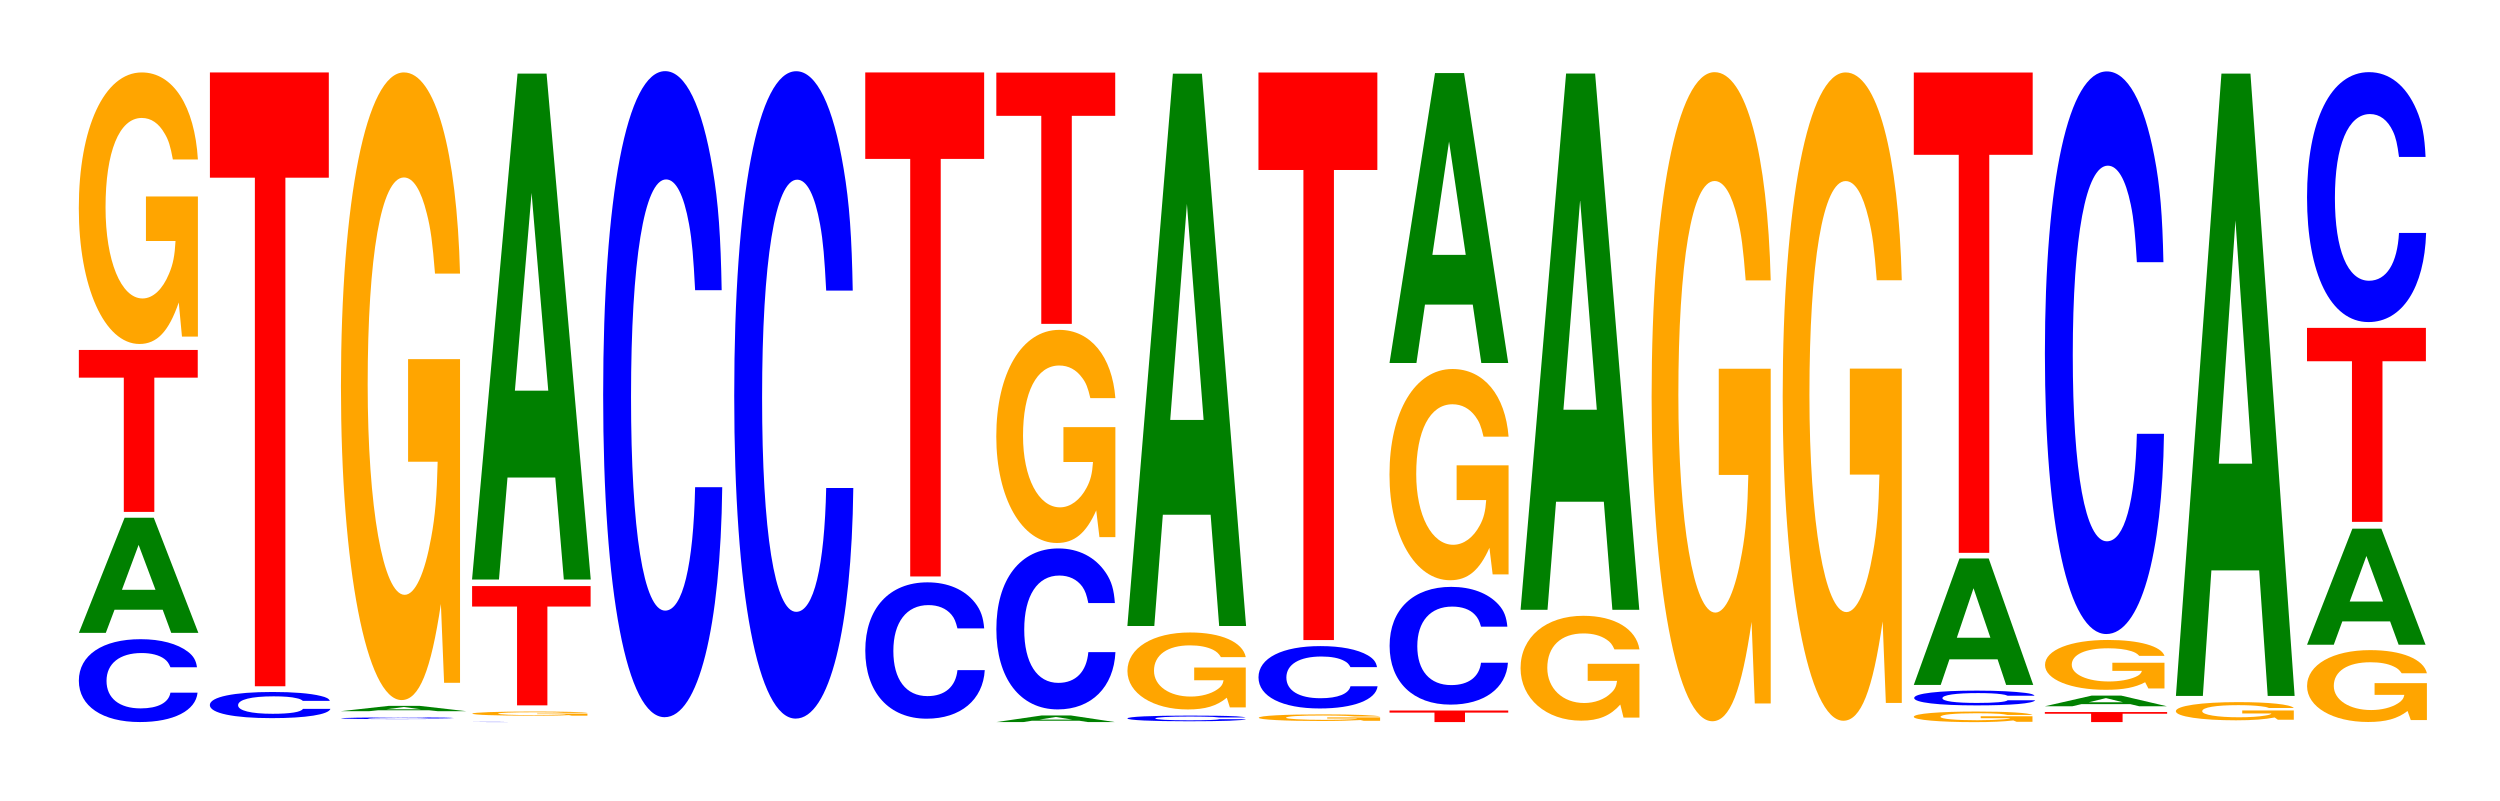
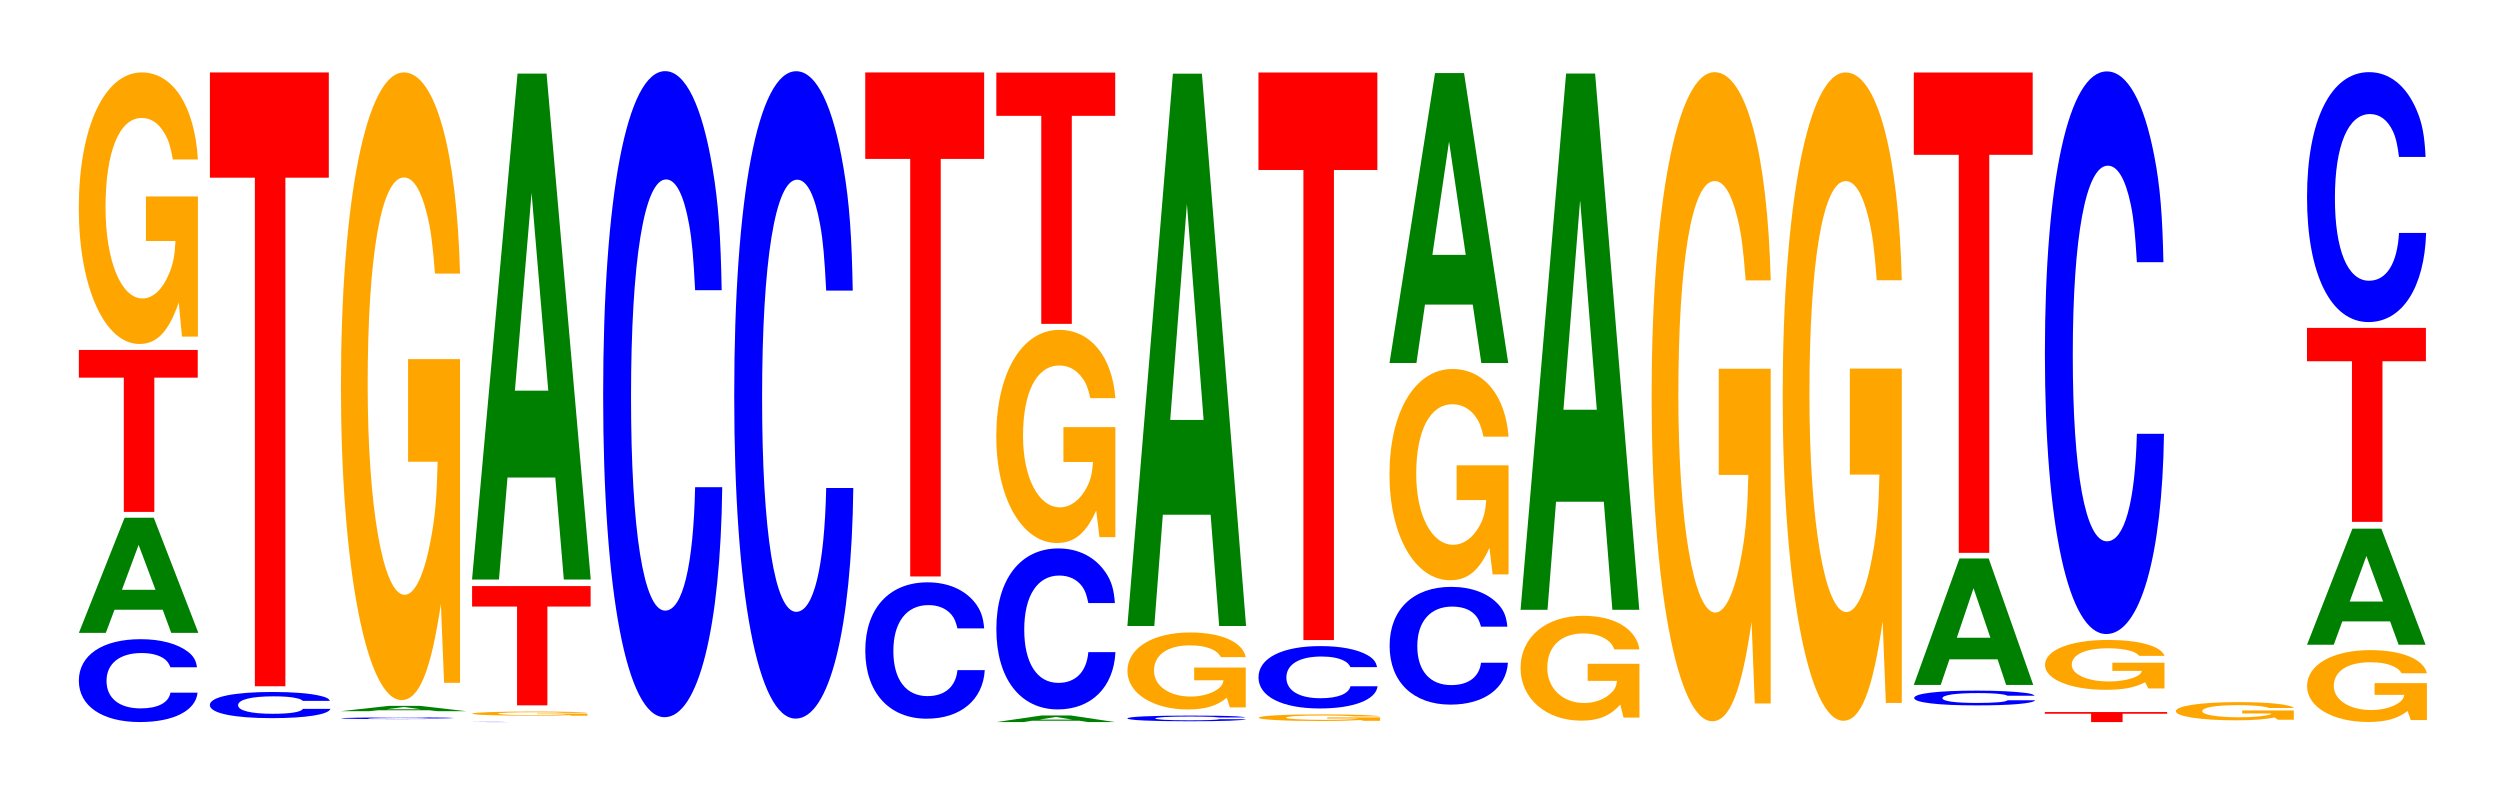
<svg xmlns="http://www.w3.org/2000/svg" xmlns:xlink="http://www.w3.org/1999/xlink" width="206pt" height="66pt" viewBox="0 0 206 66" version="1.1">
  <defs>
    <g>
      <symbol overflow="visible" id="glyph0-0">
        <path style="stroke:none;" d="M 10.406 -4.312 C 10.328 -4.875 10.125 -5.234 9.656 -5.594 C 8.797 -6.25 7.422 -6.625 5.766 -6.625 C 2.625 -6.625 0.672 -5.312 0.672 -3.203 C 0.672 -1.109 2.609 0.203 5.703 0.203 C 8.469 0.203 10.312 -0.734 10.453 -2.219 L 8.219 -2.219 C 8.078 -1.391 7.188 -0.922 5.766 -0.922 C 4 -0.922 2.953 -1.766 2.953 -3.188 C 2.953 -4.625 4.047 -5.484 5.844 -5.484 C 6.641 -5.484 7.297 -5.312 7.719 -5 C 7.953 -4.828 8.078 -4.656 8.219 -4.312 Z M 10.406 -4.312 " />
      </symbol>
      <symbol overflow="visible" id="glyph1-0">
        <path style="stroke:none;" d="M 7.281 -1.906 L 7.984 0 L 10.219 0 L 6.547 -9.484 L 4.141 -9.484 L 0.375 0 L 2.594 0 L 3.312 -1.906 Z M 6.688 -3.547 L 3.922 -3.547 L 5.297 -7.25 Z M 6.688 -3.547 " />
      </symbol>
      <symbol overflow="visible" id="glyph2-0">
        <path style="stroke:none;" d="M 6.453 -11.062 L 10.031 -11.062 L 10.031 -13.344 L 0.234 -13.344 L 0.234 -11.062 L 3.938 -11.062 L 3.938 0 L 6.453 0 Z M 6.453 -11.062 " />
      </symbol>
      <symbol overflow="visible" id="glyph3-0">
        <path style="stroke:none;" d="M 10.422 -11.484 L 6.141 -11.484 L 6.141 -7.812 L 8.578 -7.812 C 8.516 -6.625 8.375 -5.891 8.047 -5.125 C 7.516 -3.828 6.719 -3.078 5.859 -3.078 C 4.094 -3.078 2.812 -6.172 2.812 -10.578 C 2.812 -15.172 3.938 -17.953 5.797 -17.953 C 6.562 -17.953 7.203 -17.516 7.688 -16.656 C 8 -16.141 8.156 -15.641 8.359 -14.531 L 10.422 -14.531 C 10.156 -18.922 8.375 -21.703 5.797 -21.703 C 2.719 -21.703 0.609 -17.156 0.609 -10.516 C 0.609 -4.047 2.719 0.672 5.609 0.672 C 7.047 0.672 8.016 -0.344 8.844 -2.75 L 9.109 0.062 L 10.422 0.062 Z M 10.422 -11.484 " />
      </symbol>
      <symbol overflow="visible" id="glyph4-0">
        <path style="stroke:none;" d="M 10.578 -1.359 C 10.5 -1.547 10.297 -1.656 9.828 -1.766 C 8.953 -1.984 7.562 -2.094 5.859 -2.094 C 2.672 -2.094 0.688 -1.688 0.688 -1.016 C 0.688 -0.344 2.656 0.062 5.797 0.062 C 8.609 0.062 10.484 -0.234 10.625 -0.703 L 8.359 -0.703 C 8.219 -0.438 7.312 -0.297 5.859 -0.297 C 4.062 -0.297 3.016 -0.562 3.016 -1 C 3.016 -1.469 4.109 -1.734 5.938 -1.734 C 6.75 -1.734 7.422 -1.688 7.844 -1.578 C 8.094 -1.531 8.219 -1.469 8.359 -1.359 Z M 10.578 -1.359 " />
      </symbol>
      <symbol overflow="visible" id="glyph5-0">
        <path style="stroke:none;" d="M 6.453 -41.906 L 10.031 -41.906 L 10.031 -50.578 L 0.234 -50.578 L 0.234 -41.906 L 3.938 -41.906 L 3.938 0 L 6.453 0 Z M 6.453 -41.906 " />
      </symbol>
      <symbol overflow="visible" id="glyph6-0">
        <path style="stroke:none;" d="M 9.891 -0.094 C 9.812 -0.109 9.625 -0.109 9.172 -0.125 C 8.359 -0.141 7.062 -0.141 5.484 -0.141 C 2.5 -0.141 0.641 -0.109 0.641 -0.062 C 0.641 -0.031 2.484 0 5.422 0 C 8.047 0 9.797 -0.016 9.938 -0.047 L 7.812 -0.047 C 7.688 -0.031 6.828 -0.016 5.484 -0.016 C 3.797 -0.016 2.812 -0.047 2.812 -0.062 C 2.812 -0.094 3.844 -0.125 5.547 -0.125 C 6.312 -0.125 6.938 -0.109 7.344 -0.109 C 7.562 -0.109 7.688 -0.094 7.812 -0.094 Z M 9.891 -0.094 " />
      </symbol>
      <symbol overflow="visible" id="glyph7-0">
        <path style="stroke:none;" d="M 7.641 -0.078 L 8.375 0 L 10.734 0 L 6.891 -0.438 L 4.344 -0.438 L 0.391 0 L 2.734 0 L 3.484 -0.078 Z M 7.016 -0.156 L 4.125 -0.156 L 5.578 -0.344 Z M 7.016 -0.156 " />
      </symbol>
      <symbol overflow="visible" id="glyph8-0">
        <path style="stroke:none;" d="M 10.422 -26.531 L 6.141 -26.531 L 6.141 -18.078 L 8.578 -18.078 C 8.516 -15.297 8.375 -13.609 8.047 -11.844 C 7.516 -8.859 6.719 -7.109 5.859 -7.109 C 4.094 -7.109 2.812 -14.281 2.812 -24.438 C 2.812 -35.062 3.938 -41.5 5.797 -41.5 C 6.562 -41.5 7.203 -40.484 7.688 -38.516 C 8 -37.297 8.156 -36.141 8.359 -33.578 L 10.422 -33.578 C 10.156 -43.719 8.375 -50.156 5.797 -50.156 C 2.719 -50.156 0.609 -39.672 0.609 -24.297 C 0.609 -9.344 2.719 1.562 5.609 1.562 C 7.047 1.562 8.016 -0.812 8.844 -6.359 L 9.109 0.141 L 10.422 0.141 Z M 10.422 -26.531 " />
      </symbol>
      <symbol overflow="visible" id="glyph9-0">
        <path style="stroke:none;" d="M 10.438 -0.016 C 10.359 -0.016 10.172 -0.016 9.688 -0.016 C 8.828 -0.016 7.453 -0.016 5.781 -0.016 C 2.641 -0.016 0.672 -0.016 0.672 -0.016 C 0.672 0 2.625 0 5.734 0 C 8.5 0 10.344 0 10.484 0 L 8.25 0 C 8.109 0 7.219 0 5.781 0 C 4.016 0 2.969 0 2.969 -0.016 C 2.969 -0.016 4.062 -0.016 5.859 -0.016 C 6.656 -0.016 7.312 -0.016 7.75 -0.016 C 8 -0.016 8.109 -0.016 8.25 -0.016 Z M 10.438 -0.016 " />
      </symbol>
      <symbol overflow="visible" id="glyph10-0">
        <path style="stroke:none;" d="M 10.078 -0.172 L 5.938 -0.172 L 5.938 -0.125 L 8.297 -0.125 C 8.234 -0.094 8.094 -0.094 7.781 -0.078 C 7.266 -0.062 6.484 -0.047 5.672 -0.047 C 3.953 -0.047 2.719 -0.094 2.719 -0.172 C 2.719 -0.234 3.812 -0.281 5.609 -0.281 C 6.344 -0.281 6.969 -0.266 7.438 -0.266 C 7.734 -0.25 7.891 -0.25 8.078 -0.234 L 10.078 -0.234 C 9.828 -0.297 8.094 -0.344 5.594 -0.344 C 2.625 -0.344 0.594 -0.266 0.594 -0.172 C 0.594 -0.062 2.641 0 5.422 0 C 6.812 0 7.75 0 8.547 -0.047 L 8.797 0 L 10.078 0 Z M 10.078 -0.172 " />
      </symbol>
      <symbol overflow="visible" id="glyph11-0">
        <path style="stroke:none;" d="M 6.438 -8.141 L 10 -8.141 L 10 -9.828 L 0.234 -9.828 L 0.234 -8.141 L 3.938 -8.141 L 3.938 0 L 6.438 0 Z M 6.438 -8.141 " />
      </symbol>
      <symbol overflow="visible" id="glyph12-0">
        <path style="stroke:none;" d="M 7.234 -8.406 L 7.938 0 L 10.156 0 L 6.516 -41.688 L 4.125 -41.688 L 0.375 0 L 2.594 0 L 3.297 -8.406 Z M 6.656 -15.562 L 3.906 -15.562 L 5.281 -31.859 Z M 6.656 -15.562 " />
      </symbol>
      <symbol overflow="visible" id="glyph13-0">
        <path style="stroke:none;" d="M 10.438 -33.578 C 10.359 -37.969 10.172 -40.766 9.688 -43.609 C 8.828 -48.766 7.453 -51.625 5.781 -51.625 C 2.641 -51.625 0.672 -41.391 0.672 -24.938 C 0.672 -8.641 2.625 1.609 5.734 1.609 C 8.5 1.609 10.344 -5.719 10.484 -17.344 L 8.25 -17.344 C 8.109 -10.875 7.219 -7.172 5.781 -7.172 C 4.016 -7.172 2.969 -13.719 2.969 -24.797 C 2.969 -36.016 4.062 -42.703 5.859 -42.703 C 6.656 -42.703 7.312 -41.453 7.75 -39.016 C 8 -37.625 8.109 -36.297 8.25 -33.578 Z M 10.438 -33.578 " />
      </symbol>
      <symbol overflow="visible" id="glyph14-0">
        <path style="stroke:none;" d="M 10.438 -33.656 C 10.359 -38.047 10.172 -40.844 9.688 -43.703 C 8.828 -48.875 7.453 -51.734 5.781 -51.734 C 2.641 -51.734 0.672 -41.469 0.672 -25 C 0.672 -8.656 2.625 1.609 5.734 1.609 C 8.5 1.609 10.344 -5.719 10.484 -17.391 L 8.25 -17.391 C 8.109 -10.891 7.219 -7.188 5.781 -7.188 C 4.016 -7.188 2.969 -13.75 2.969 -24.859 C 2.969 -36.094 4.062 -42.797 5.859 -42.797 C 6.656 -42.797 7.312 -41.531 7.75 -39.094 C 8 -37.703 8.109 -36.375 8.25 -33.656 Z M 10.438 -33.656 " />
      </symbol>
      <symbol overflow="visible" id="glyph15-0">
        <path style="stroke:none;" d="M 10.469 -7.094 C 10.391 -8.016 10.188 -8.594 9.719 -9.203 C 8.859 -10.297 7.469 -10.891 5.797 -10.891 C 2.641 -10.891 0.672 -8.734 0.672 -5.266 C 0.672 -1.828 2.625 0.344 5.734 0.344 C 8.516 0.344 10.375 -1.203 10.516 -3.656 L 8.266 -3.656 C 8.125 -2.297 7.234 -1.516 5.797 -1.516 C 4.016 -1.516 2.984 -2.891 2.984 -5.234 C 2.984 -7.594 4.062 -9.016 5.875 -9.016 C 6.672 -9.016 7.328 -8.75 7.766 -8.234 C 8.016 -7.938 8.125 -7.656 8.266 -7.094 Z M 10.469 -7.094 " />
      </symbol>
      <symbol overflow="visible" id="glyph16-0">
        <path style="stroke:none;" d="M 6.453 -34.406 L 10.031 -34.406 L 10.031 -41.531 L 0.234 -41.531 L 0.234 -34.406 L 3.938 -34.406 L 3.938 0 L 6.453 0 Z M 6.453 -34.406 " />
      </symbol>
      <symbol overflow="visible" id="glyph17-0">
        <path style="stroke:none;" d="M 7.234 -0.109 L 7.938 0 L 10.156 0 L 6.516 -0.547 L 4.125 -0.547 L 0.375 0 L 2.594 0 L 3.297 -0.109 Z M 6.656 -0.203 L 3.906 -0.203 L 5.281 -0.422 Z M 6.656 -0.203 " />
      </symbol>
      <symbol overflow="visible" id="glyph18-0">
        <path style="stroke:none;" d="M 10.438 -8.359 C 10.359 -9.453 10.172 -10.141 9.688 -10.859 C 8.828 -12.141 7.453 -12.859 5.781 -12.859 C 2.641 -12.859 0.672 -10.297 0.672 -6.203 C 0.672 -2.156 2.625 0.406 5.734 0.406 C 8.5 0.406 10.344 -1.422 10.484 -4.312 L 8.25 -4.312 C 8.109 -2.703 7.219 -1.781 5.781 -1.781 C 4.016 -1.781 2.969 -3.422 2.969 -6.172 C 2.969 -8.969 4.062 -10.625 5.859 -10.625 C 6.656 -10.625 7.312 -10.312 7.75 -9.719 C 8 -9.359 8.109 -9.031 8.25 -8.359 Z M 10.438 -8.359 " />
      </symbol>
      <symbol overflow="visible" id="glyph19-0">
        <path style="stroke:none;" d="M 10.422 -9.016 L 6.141 -9.016 L 6.141 -6.141 L 8.578 -6.141 C 8.516 -5.188 8.375 -4.625 8.047 -4.016 C 7.516 -3.016 6.719 -2.406 5.859 -2.406 C 4.094 -2.406 2.812 -4.844 2.812 -8.297 C 2.812 -11.906 3.938 -14.094 5.797 -14.094 C 6.562 -14.094 7.203 -13.75 7.688 -13.078 C 8 -12.672 8.156 -12.281 8.359 -11.406 L 10.422 -11.406 C 10.156 -14.844 8.375 -17.031 5.797 -17.031 C 2.719 -17.031 0.609 -13.469 0.609 -8.25 C 0.609 -3.172 2.719 0.531 5.609 0.531 C 7.047 0.531 8.016 -0.281 8.844 -2.156 L 9.109 0.047 L 10.422 0.047 Z M 10.422 -9.016 " />
      </symbol>
      <symbol overflow="visible" id="glyph20-0">
        <path style="stroke:none;" d="M 6.453 -17.141 L 10.031 -17.141 L 10.031 -20.703 L 0.234 -20.703 L 0.234 -17.141 L 3.938 -17.141 L 3.938 0 L 6.453 0 Z M 6.453 -17.141 " />
      </symbol>
      <symbol overflow="visible" id="glyph21-0">
        <path style="stroke:none;" d="M 10.406 -0.297 C 10.328 -0.328 10.141 -0.359 9.656 -0.391 C 8.812 -0.438 7.438 -0.453 5.766 -0.453 C 2.625 -0.453 0.672 -0.359 0.672 -0.219 C 0.672 -0.078 2.609 0.016 5.703 0.016 C 8.469 0.016 10.312 -0.047 10.453 -0.156 L 8.234 -0.156 C 8.094 -0.094 7.188 -0.062 5.766 -0.062 C 4 -0.062 2.969 -0.125 2.969 -0.219 C 2.969 -0.312 4.047 -0.375 5.844 -0.375 C 6.641 -0.375 7.297 -0.359 7.719 -0.344 C 7.969 -0.328 8.094 -0.312 8.234 -0.297 Z M 10.406 -0.297 " />
      </symbol>
      <symbol overflow="visible" id="glyph22-0">
        <path style="stroke:none;" d="M 10.359 -3.266 L 6.109 -3.266 L 6.109 -2.219 L 8.531 -2.219 C 8.469 -1.875 8.328 -1.672 8 -1.453 C 7.484 -1.094 6.672 -0.875 5.828 -0.875 C 4.062 -0.875 2.797 -1.75 2.797 -3 C 2.797 -4.312 3.922 -5.094 5.766 -5.094 C 6.531 -5.094 7.172 -4.969 7.656 -4.734 C 7.953 -4.578 8.125 -4.438 8.312 -4.125 L 10.359 -4.125 C 10.109 -5.375 8.328 -6.156 5.766 -6.156 C 2.703 -6.156 0.609 -4.875 0.609 -2.984 C 0.609 -1.141 2.719 0.188 5.578 0.188 C 7.016 0.188 7.969 -0.094 8.797 -0.781 L 9.047 0.016 L 10.359 0.016 Z M 10.359 -3.266 " />
      </symbol>
      <symbol overflow="visible" id="glyph23-0">
        <path style="stroke:none;" d="M 7.234 -9.172 L 7.938 0 L 10.156 0 L 6.516 -45.516 L 4.125 -45.516 L 0.375 0 L 2.594 0 L 3.297 -9.172 Z M 6.656 -16.984 L 3.906 -16.984 L 5.281 -34.781 Z M 6.656 -16.984 " />
      </symbol>
      <symbol overflow="visible" id="glyph24-0">
        <path style="stroke:none;" d="M 10.625 -0.281 L 6.266 -0.281 L 6.266 -0.188 L 8.75 -0.188 C 8.688 -0.156 8.531 -0.141 8.203 -0.125 C 7.672 -0.094 6.844 -0.078 5.984 -0.078 C 4.172 -0.078 2.875 -0.156 2.875 -0.25 C 2.875 -0.375 4.016 -0.438 5.922 -0.438 C 6.703 -0.438 7.359 -0.422 7.844 -0.406 C 8.172 -0.391 8.328 -0.375 8.516 -0.359 L 10.625 -0.359 C 10.359 -0.453 8.531 -0.531 5.906 -0.531 C 2.766 -0.531 0.625 -0.422 0.625 -0.25 C 0.625 -0.094 2.781 0.016 5.734 0.016 C 7.188 0.016 8.172 -0.016 9.016 -0.062 L 9.281 0 L 10.625 0 Z M 10.625 -0.281 " />
      </symbol>
      <symbol overflow="visible" id="glyph25-0">
        <path style="stroke:none;" d="M 10.438 -3.25 C 10.359 -3.672 10.156 -3.938 9.688 -4.219 C 8.828 -4.719 7.453 -4.984 5.781 -4.984 C 2.625 -4.984 0.672 -4 0.672 -2.406 C 0.672 -0.828 2.609 0.156 5.719 0.156 C 8.484 0.156 10.344 -0.547 10.484 -1.672 L 8.25 -1.672 C 8.109 -1.047 7.203 -0.688 5.781 -0.688 C 4 -0.688 2.969 -1.328 2.969 -2.391 C 2.969 -3.484 4.047 -4.125 5.859 -4.125 C 6.656 -4.125 7.312 -4 7.734 -3.766 C 7.984 -3.641 8.109 -3.516 8.25 -3.25 Z M 10.438 -3.25 " />
      </symbol>
      <symbol overflow="visible" id="glyph26-0">
        <path style="stroke:none;" d="M 6.453 -38.734 L 10.031 -38.734 L 10.031 -46.766 L 0.234 -46.766 L 0.234 -38.734 L 3.938 -38.734 L 3.938 0 L 6.453 0 Z M 6.453 -38.734 " />
      </symbol>
      <symbol overflow="visible" id="glyph27-0">
-         <path style="stroke:none;" d="M 6.453 -0.781 L 10.016 -0.781 L 10.016 -0.953 L 0.234 -0.953 L 0.234 -0.781 L 3.938 -0.781 L 3.938 0 L 6.453 0 Z M 6.453 -0.781 " />
-       </symbol>
+         </symbol>
      <symbol overflow="visible" id="glyph28-0">
        <path style="stroke:none;" d="M 10.375 -6.125 C 10.297 -6.922 10.109 -7.438 9.641 -7.953 C 8.781 -8.891 7.406 -9.406 5.75 -9.406 C 2.625 -9.406 0.672 -7.547 0.672 -4.547 C 0.672 -1.578 2.609 0.297 5.688 0.297 C 8.453 0.297 10.281 -1.047 10.422 -3.156 L 8.203 -3.156 C 8.062 -1.984 7.172 -1.312 5.75 -1.312 C 3.984 -1.312 2.953 -2.5 2.953 -4.516 C 2.953 -6.562 4.031 -7.781 5.828 -7.781 C 6.625 -7.781 7.281 -7.562 7.703 -7.109 C 7.938 -6.859 8.062 -6.625 8.203 -6.125 Z M 10.375 -6.125 " />
      </symbol>
      <symbol overflow="visible" id="glyph29-0">
        <path style="stroke:none;" d="M 10.422 -8.938 L 6.141 -8.938 L 6.141 -6.078 L 8.578 -6.078 C 8.516 -5.156 8.375 -4.578 8.047 -3.984 C 7.516 -2.984 6.719 -2.391 5.859 -2.391 C 4.094 -2.391 2.812 -4.812 2.812 -8.219 C 2.812 -11.797 3.938 -13.969 5.797 -13.969 C 6.562 -13.969 7.203 -13.625 7.688 -12.969 C 8 -12.547 8.156 -12.172 8.359 -11.297 L 10.422 -11.297 C 10.156 -14.719 8.375 -16.875 5.797 -16.875 C 2.719 -16.875 0.609 -13.344 0.609 -8.172 C 0.609 -3.141 2.719 0.531 5.609 0.531 C 7.047 0.531 8.016 -0.266 8.844 -2.141 L 9.109 0.047 L 10.422 0.047 Z M 10.422 -8.938 " />
      </symbol>
      <symbol overflow="visible" id="glyph30-0">
        <path style="stroke:none;" d="M 7.234 -4.812 L 7.938 0 L 10.156 0 L 6.516 -23.891 L 4.125 -23.891 L 0.375 0 L 2.594 0 L 3.297 -4.812 Z M 6.656 -8.906 L 3.906 -8.906 L 5.281 -18.25 Z M 6.656 -8.906 " />
      </symbol>
      <symbol overflow="visible" id="glyph31-0">
        <path style="stroke:none;" d="M 10.406 -4.422 L 6.141 -4.422 L 6.141 -3.016 L 8.562 -3.016 C 8.5 -2.547 8.359 -2.266 8.031 -1.984 C 7.516 -1.484 6.703 -1.188 5.859 -1.188 C 4.078 -1.188 2.812 -2.391 2.812 -4.078 C 2.812 -5.859 3.938 -6.922 5.797 -6.922 C 6.562 -6.922 7.203 -6.75 7.688 -6.422 C 8 -6.219 8.156 -6.031 8.344 -5.609 L 10.406 -5.609 C 10.141 -7.297 8.359 -8.375 5.781 -8.375 C 2.703 -8.375 0.609 -6.625 0.609 -4.062 C 0.609 -1.562 2.719 0.266 5.609 0.266 C 7.047 0.266 8.016 -0.141 8.828 -1.062 L 9.094 0.016 L 10.406 0.016 Z M 10.406 -4.422 " />
      </symbol>
      <symbol overflow="visible" id="glyph32-0">
        <path style="stroke:none;" d="M 7.234 -8.906 L 7.938 0 L 10.156 0 L 6.516 -44.188 L 4.125 -44.188 L 0.375 0 L 2.594 0 L 3.297 -8.906 Z M 6.656 -16.484 L 3.906 -16.484 L 5.281 -33.766 Z M 6.656 -16.484 " />
      </symbol>
      <symbol overflow="visible" id="glyph33-0">
        <path style="stroke:none;" d="M 10.422 -27.438 L 6.141 -27.438 L 6.141 -18.688 L 8.578 -18.688 C 8.516 -15.812 8.375 -14.062 8.047 -12.25 C 7.516 -9.172 6.719 -7.344 5.859 -7.344 C 4.094 -7.344 2.812 -14.766 2.812 -25.266 C 2.812 -36.266 3.938 -42.906 5.797 -42.906 C 6.562 -42.906 7.203 -41.859 7.688 -39.828 C 8 -38.562 8.156 -37.375 8.359 -34.719 L 10.422 -34.719 C 10.156 -45.219 8.375 -51.875 5.797 -51.875 C 2.719 -51.875 0.609 -41.016 0.609 -25.125 C 0.609 -9.656 2.719 1.609 5.609 1.609 C 7.047 1.609 8.016 -0.844 8.844 -6.578 L 9.109 0.141 L 10.422 0.141 Z M 10.422 -27.438 " />
      </symbol>
      <symbol overflow="visible" id="glyph34-0">
        <path style="stroke:none;" d="M 10.422 -27.406 L 6.141 -27.406 L 6.141 -18.672 L 8.578 -18.672 C 8.516 -15.797 8.375 -14.047 8.047 -12.234 C 7.516 -9.156 6.719 -7.344 5.859 -7.344 C 4.094 -7.344 2.812 -14.75 2.812 -25.234 C 2.812 -36.219 3.938 -42.859 5.797 -42.859 C 6.562 -42.859 7.203 -41.812 7.688 -39.781 C 8 -38.531 8.156 -37.344 8.359 -34.688 L 10.422 -34.688 C 10.156 -45.172 8.375 -51.812 5.797 -51.812 C 2.719 -51.812 0.609 -40.969 0.609 -25.109 C 0.609 -9.656 2.719 1.609 5.609 1.609 C 7.047 1.609 8.016 -0.844 8.844 -6.578 L 9.109 0.141 L 10.422 0.141 Z M 10.422 -27.406 " />
      </symbol>
      <symbol overflow="visible" id="glyph35-0">
-         <path style="stroke:none;" d="M 10.391 -0.453 L 6.125 -0.453 L 6.125 -0.297 L 8.562 -0.297 C 8.5 -0.25 8.344 -0.234 8.031 -0.203 C 7.5 -0.156 6.703 -0.125 5.844 -0.125 C 4.078 -0.125 2.812 -0.234 2.812 -0.406 C 2.812 -0.594 3.938 -0.703 5.797 -0.703 C 6.547 -0.703 7.203 -0.688 7.672 -0.656 C 7.984 -0.625 8.141 -0.609 8.344 -0.562 L 10.391 -0.562 C 10.141 -0.734 8.344 -0.844 5.781 -0.844 C 2.703 -0.844 0.609 -0.672 0.609 -0.406 C 0.609 -0.156 2.719 0.031 5.594 0.031 C 7.031 0.031 8 -0.016 8.812 -0.109 L 9.078 0 L 10.391 0 Z M 10.391 -0.453 " />
-       </symbol>
+         </symbol>
      <symbol overflow="visible" id="glyph36-0">
        <path style="stroke:none;" d="M 10.609 -0.766 C 10.531 -0.875 10.328 -0.938 9.844 -1 C 8.984 -1.109 7.578 -1.188 5.875 -1.188 C 2.672 -1.188 0.688 -0.953 0.688 -0.578 C 0.688 -0.203 2.656 0.031 5.828 0.031 C 8.641 0.031 10.516 -0.125 10.656 -0.391 L 8.391 -0.391 C 8.25 -0.25 7.328 -0.172 5.875 -0.172 C 4.078 -0.172 3.016 -0.312 3.016 -0.562 C 3.016 -0.828 4.125 -0.984 5.953 -0.984 C 6.766 -0.984 7.438 -0.953 7.875 -0.891 C 8.125 -0.859 8.25 -0.828 8.391 -0.766 Z M 10.609 -0.766 " />
      </symbol>
      <symbol overflow="visible" id="glyph37-0">
        <path style="stroke:none;" d="M 7.281 -2.109 L 7.984 0 L 10.219 0 L 6.547 -10.422 L 4.141 -10.422 L 0.375 0 L 2.594 0 L 3.312 -2.109 Z M 6.688 -3.891 L 3.922 -3.891 L 5.297 -7.969 Z M 6.688 -3.891 " />
      </symbol>
      <symbol overflow="visible" id="glyph38-0">
        <path style="stroke:none;" d="M 6.453 -32.797 L 10.031 -32.797 L 10.031 -39.578 L 0.234 -39.578 L 0.234 -32.797 L 3.938 -32.797 L 3.938 0 L 6.453 0 Z M 6.453 -32.797 " />
      </symbol>
      <symbol overflow="visible" id="glyph39-0">
        <path style="stroke:none;" d="M 6.641 -0.688 L 10.312 -0.688 L 10.312 -0.828 L 0.234 -0.828 L 0.234 -0.688 L 4.047 -0.688 L 4.047 0 L 6.641 0 Z M 6.641 -0.688 " />
      </symbol>
      <symbol overflow="visible" id="glyph40-0">
-         <path style="stroke:none;" d="M 7.438 -0.172 L 8.156 0 L 10.438 0 L 6.688 -0.875 L 4.234 -0.875 L 0.391 0 L 2.656 0 L 3.391 -0.172 Z M 6.828 -0.328 L 4 -0.328 L 5.422 -0.672 Z M 6.828 -0.328 " />
-       </symbol>
+         </symbol>
      <symbol overflow="visible" id="glyph41-0">
        <path style="stroke:none;" d="M 10.469 -2.109 L 6.172 -2.109 L 6.172 -1.438 L 8.609 -1.438 C 8.547 -1.219 8.406 -1.078 8.078 -0.938 C 7.547 -0.703 6.734 -0.562 5.891 -0.562 C 4.109 -0.562 2.828 -1.141 2.828 -1.938 C 2.828 -2.781 3.953 -3.297 5.828 -3.297 C 6.594 -3.297 7.234 -3.219 7.734 -3.062 C 8.031 -2.969 8.203 -2.875 8.391 -2.672 L 10.469 -2.672 C 10.203 -3.469 8.406 -3.984 5.812 -3.984 C 2.719 -3.984 0.625 -3.156 0.625 -1.922 C 0.625 -0.734 2.734 0.125 5.641 0.125 C 7.078 0.125 8.047 -0.062 8.875 -0.5 L 9.141 0.016 L 10.469 0.016 Z M 10.469 -2.109 " />
      </symbol>
      <symbol overflow="visible" id="glyph42-0">
        <path style="stroke:none;" d="M 10.438 -29.25 C 10.359 -33.078 10.172 -35.5 9.688 -37.984 C 8.828 -42.484 7.453 -44.969 5.781 -44.969 C 2.641 -44.969 0.672 -36.047 0.672 -21.719 C 0.672 -7.531 2.625 1.391 5.734 1.391 C 8.5 1.391 10.344 -4.969 10.484 -15.109 L 8.25 -15.109 C 8.109 -9.469 7.219 -6.25 5.781 -6.25 C 4.016 -6.25 2.969 -11.953 2.969 -21.609 C 2.969 -31.375 4.062 -37.203 5.859 -37.203 C 6.656 -37.203 7.312 -36.109 7.75 -33.984 C 8 -32.766 8.109 -31.625 8.25 -29.25 Z M 10.438 -29.25 " />
      </symbol>
      <symbol overflow="visible" id="glyph43-0">
        <path style="stroke:none;" d="M 10.328 -0.766 L 6.078 -0.766 L 6.078 -0.516 L 8.484 -0.516 C 8.438 -0.438 8.281 -0.391 7.969 -0.344 C 7.453 -0.25 6.641 -0.203 5.812 -0.203 C 4.047 -0.203 2.781 -0.406 2.781 -0.703 C 2.781 -1.016 3.906 -1.203 5.75 -1.203 C 6.5 -1.203 7.141 -1.172 7.625 -1.109 C 7.922 -1.078 8.078 -1.047 8.281 -0.969 L 10.328 -0.969 C 10.062 -1.266 8.281 -1.453 5.734 -1.453 C 2.688 -1.453 0.609 -1.141 0.609 -0.703 C 0.609 -0.266 2.703 0.047 5.562 0.047 C 6.984 0.047 7.938 -0.031 8.75 -0.188 L 9.016 0 L 10.328 0 Z M 10.328 -0.766 " />
      </symbol>
      <symbol overflow="visible" id="glyph44-0">
-         <path style="stroke:none;" d="M 7.234 -10.344 L 7.938 0 L 10.156 0 L 6.516 -51.281 L 4.125 -51.281 L 0.375 0 L 2.594 0 L 3.297 -10.344 Z M 6.656 -19.141 L 3.906 -19.141 L 5.281 -39.188 Z M 6.656 -19.141 " />
-       </symbol>
+         </symbol>
      <symbol overflow="visible" id="glyph45-0">
        <path style="stroke:none;" d="M 10.5 -3.031 L 6.188 -3.031 L 6.188 -2.062 L 8.641 -2.062 C 8.578 -1.75 8.438 -1.562 8.109 -1.359 C 7.578 -1.016 6.766 -0.812 5.906 -0.812 C 4.125 -0.812 2.828 -1.641 2.828 -2.797 C 2.828 -4.016 3.969 -4.75 5.844 -4.75 C 6.609 -4.75 7.266 -4.641 7.75 -4.406 C 8.062 -4.266 8.219 -4.141 8.422 -3.844 L 10.5 -3.844 C 10.234 -5 8.438 -5.75 5.828 -5.75 C 2.734 -5.75 0.625 -4.547 0.625 -2.781 C 0.625 -1.062 2.75 0.172 5.656 0.172 C 7.109 0.172 8.078 -0.094 8.906 -0.734 L 9.172 0.016 L 10.5 0.016 Z M 10.5 -3.031 " />
      </symbol>
      <symbol overflow="visible" id="glyph46-0">
        <path style="stroke:none;" d="M 7.219 -1.922 L 7.922 0 L 10.141 0 L 6.5 -9.562 L 4.109 -9.562 L 0.375 0 L 2.578 0 L 3.281 -1.922 Z M 6.641 -3.562 L 3.891 -3.562 L 5.266 -7.312 Z M 6.641 -3.562 " />
      </symbol>
      <symbol overflow="visible" id="glyph47-0">
        <path style="stroke:none;" d="M 6.453 -13.234 L 10.031 -13.234 L 10.031 -15.984 L 0.234 -15.984 L 0.234 -13.234 L 3.938 -13.234 L 3.938 0 L 6.453 0 Z M 6.453 -13.234 " />
      </symbol>
      <symbol overflow="visible" id="glyph48-0">
        <path style="stroke:none;" d="M 10.438 -12.984 C 10.359 -14.688 10.172 -15.766 9.688 -16.875 C 8.828 -18.875 7.453 -19.969 5.781 -19.969 C 2.641 -19.969 0.672 -16.016 0.672 -9.656 C 0.672 -3.344 2.625 0.625 5.734 0.625 C 8.5 0.625 10.344 -2.203 10.484 -6.719 L 8.25 -6.719 C 8.109 -4.203 7.219 -2.781 5.781 -2.781 C 4.016 -2.781 2.969 -5.312 2.969 -9.594 C 2.969 -13.938 4.062 -16.516 5.859 -16.516 C 6.656 -16.516 7.312 -16.031 7.75 -15.094 C 8 -14.562 8.109 -14.047 8.25 -12.984 Z M 10.438 -12.984 " />
      </symbol>
    </g>
  </defs>
  <g id="surface1">
    <g style="fill:rgb(0%,0%,100%);fill-opacity:1;">
      <use xlink:href="#glyph0-0" x="5.825" y="59.294" />
    </g>
    <g style="fill:rgb(0%,50.194%,0%);fill-opacity:1;">
      <use xlink:href="#glyph1-0" x="6.125" y="52.148" />
    </g>
    <g style="fill:rgb(100%,0%,0%);fill-opacity:1;">
      <use xlink:href="#glyph2-0" x="6.263" y="42.18" />
    </g>
    <g style="fill:rgb(100%,64.647%,0%);fill-opacity:1;">
      <use xlink:href="#glyph3-0" x="5.885" y="27.672" />
    </g>
    <g style="fill:rgb(0%,0%,100%);fill-opacity:1;">
      <use xlink:href="#glyph4-0" x="16.602" y="59.113" />
    </g>
    <g style="fill:rgb(100%,0%,0%);fill-opacity:1;">
      <use xlink:href="#glyph5-0" x="17.063" y="56.548" />
    </g>
    <g style="fill:rgb(0%,0%,100%);fill-opacity:1;">
      <use xlink:href="#glyph6-0" x="27.455" y="59.257" />
    </g>
    <g style="fill:rgb(0%,50.194%,0%);fill-opacity:1;">
      <use xlink:href="#glyph7-0" x="27.691" y="58.602" />
    </g>
    <g style="fill:rgb(100%,64.647%,0%);fill-opacity:1;">
      <use xlink:href="#glyph8-0" x="27.485" y="56.123" />
    </g>
    <g style="fill:rgb(0%,0%,100%);fill-opacity:1;">
      <use xlink:href="#glyph9-0" x="38.228" y="59.5" />
    </g>
    <g style="fill:rgb(100%,64.647%,0%);fill-opacity:1;">
      <use xlink:href="#glyph10-0" x="38.326" y="58.972" />
    </g>
    <g style="fill:rgb(100%,0%,0%);fill-opacity:1;">
      <use xlink:href="#glyph11-0" x="38.667" y="58.121" />
    </g>
    <g style="fill:rgb(0%,50.194%,0%);fill-opacity:1;">
      <use xlink:href="#glyph12-0" x="38.521" y="47.755" />
    </g>
    <g style="fill:rgb(0%,0%,100%);fill-opacity:1;">
      <use xlink:href="#glyph13-0" x="49.028" y="57.488" />
    </g>
    <g style="fill:rgb(0%,0%,100%);fill-opacity:1;">
      <use xlink:href="#glyph14-0" x="59.828" y="57.603" />
    </g>
    <g style="fill:rgb(0%,0%,100%);fill-opacity:1;">
      <use xlink:href="#glyph15-0" x="70.628" y="58.876" />
    </g>
    <g style="fill:rgb(100%,0%,0%);fill-opacity:1;">
      <use xlink:href="#glyph16-0" x="71.063" y="47.5" />
    </g>
    <g style="fill:rgb(0%,50.194%,0%);fill-opacity:1;">
      <use xlink:href="#glyph17-0" x="81.717" y="59.5" />
    </g>
    <g style="fill:rgb(0%,0%,100%);fill-opacity:1;">
      <use xlink:href="#glyph18-0" x="81.428" y="58.05" />
    </g>
    <g style="fill:rgb(100%,64.647%,0%);fill-opacity:1;">
      <use xlink:href="#glyph19-0" x="81.485" y="44.212" />
    </g>
    <g style="fill:rgb(100%,0%,0%);fill-opacity:1;">
      <use xlink:href="#glyph20-0" x="81.863" y="26.686" />
    </g>
    <g style="fill:rgb(0%,0%,100%);fill-opacity:1;">
      <use xlink:href="#glyph21-0" x="92.228" y="59.417" />
    </g>
    <g style="fill:rgb(100%,64.647%,0%);fill-opacity:1;">
      <use xlink:href="#glyph22-0" x="92.292" y="58.272" />
    </g>
    <g style="fill:rgb(0%,50.194%,0%);fill-opacity:1;">
      <use xlink:href="#glyph23-0" x="92.521" y="51.584" />
    </g>
    <g style="fill:rgb(100%,64.647%,0%);fill-opacity:1;">
      <use xlink:href="#glyph24-0" x="103.096" y="59.395" />
    </g>
    <g style="fill:rgb(0%,0%,100%);fill-opacity:1;">
      <use xlink:href="#glyph25-0" x="103.028" y="58.222" />
    </g>
    <g style="fill:rgb(100%,0%,0%);fill-opacity:1;">
      <use xlink:href="#glyph26-0" x="103.463" y="52.741" />
    </g>
    <g style="fill:rgb(100%,0%,0%);fill-opacity:1;">
      <use xlink:href="#glyph27-0" x="114.263" y="59.5" />
    </g>
    <g style="fill:rgb(0%,0%,100%);fill-opacity:1;">
      <use xlink:href="#glyph28-0" x="113.832" y="57.764" />
    </g>
    <g style="fill:rgb(100%,64.647%,0%);fill-opacity:1;">
      <use xlink:href="#glyph29-0" x="113.885" y="47.281" />
    </g>
    <g style="fill:rgb(0%,50.194%,0%);fill-opacity:1;">
      <use xlink:href="#glyph30-0" x="114.121" y="29.909" />
    </g>
    <g style="fill:rgb(100%,64.647%,0%);fill-opacity:1;">
      <use xlink:href="#glyph31-0" x="124.685" y="59.117" />
    </g>
    <g style="fill:rgb(0%,50.194%,0%);fill-opacity:1;">
      <use xlink:href="#glyph32-0" x="124.921" y="50.247" />
    </g>
    <g style="fill:rgb(100%,64.647%,0%);fill-opacity:1;">
      <use xlink:href="#glyph33-0" x="135.485" y="57.822" />
    </g>
    <g style="fill:rgb(100%,64.647%,0%);fill-opacity:1;">
      <use xlink:href="#glyph34-0" x="146.285" y="57.78" />
    </g>
    <g style="fill:rgb(100%,64.647%,0%);fill-opacity:1;">
      <use xlink:href="#glyph35-0" x="157.085" y="59.474" />
    </g>
    <g style="fill:rgb(0%,0%,100%);fill-opacity:1;">
      <use xlink:href="#glyph36-0" x="157.04" y="58.094" />
    </g>
    <g style="fill:rgb(0%,50.194%,0%);fill-opacity:1;">
      <use xlink:href="#glyph37-0" x="157.321" y="56.439" />
    </g>
    <g style="fill:rgb(100%,0%,0%);fill-opacity:1;">
      <use xlink:href="#glyph38-0" x="157.463" y="45.554" />
    </g>
    <g style="fill:rgb(100%,0%,0%);fill-opacity:1;">
      <use xlink:href="#glyph39-0" x="168.26" y="59.5" />
    </g>
    <g style="fill:rgb(0%,50.194%,0%);fill-opacity:1;">
      <use xlink:href="#glyph40-0" x="168.11" y="58.195" />
    </g>
    <g style="fill:rgb(100%,64.647%,0%);fill-opacity:1;">
      <use xlink:href="#glyph41-0" x="167.885" y="56.716" />
    </g>
    <g style="fill:rgb(0%,0%,100%);fill-opacity:1;">
      <use xlink:href="#glyph42-0" x="167.828" y="50.854" />
    </g>
    <g style="fill:rgb(100%,64.647%,0%);fill-opacity:1;">
      <use xlink:href="#glyph43-0" x="178.681" y="59.307" />
    </g>
    <g style="fill:rgb(0%,50.194%,0%);fill-opacity:1;">
      <use xlink:href="#glyph44-0" x="178.921" y="57.345" />
    </g>
    <g style="fill:rgb(100%,64.647%,0%);fill-opacity:1;">
      <use xlink:href="#glyph45-0" x="189.477" y="59.32" />
    </g>
    <g style="fill:rgb(0%,50.194%,0%);fill-opacity:1;">
      <use xlink:href="#glyph46-0" x="189.725" y="53.126" />
    </g>
    <g style="fill:rgb(100%,0%,0%);fill-opacity:1;">
      <use xlink:href="#glyph47-0" x="189.863" y="43.001" />
    </g>
    <g style="fill:rgb(0%,0%,100%);fill-opacity:1;">
      <use xlink:href="#glyph48-0" x="189.428" y="25.914" />
    </g>
  </g>
</svg>